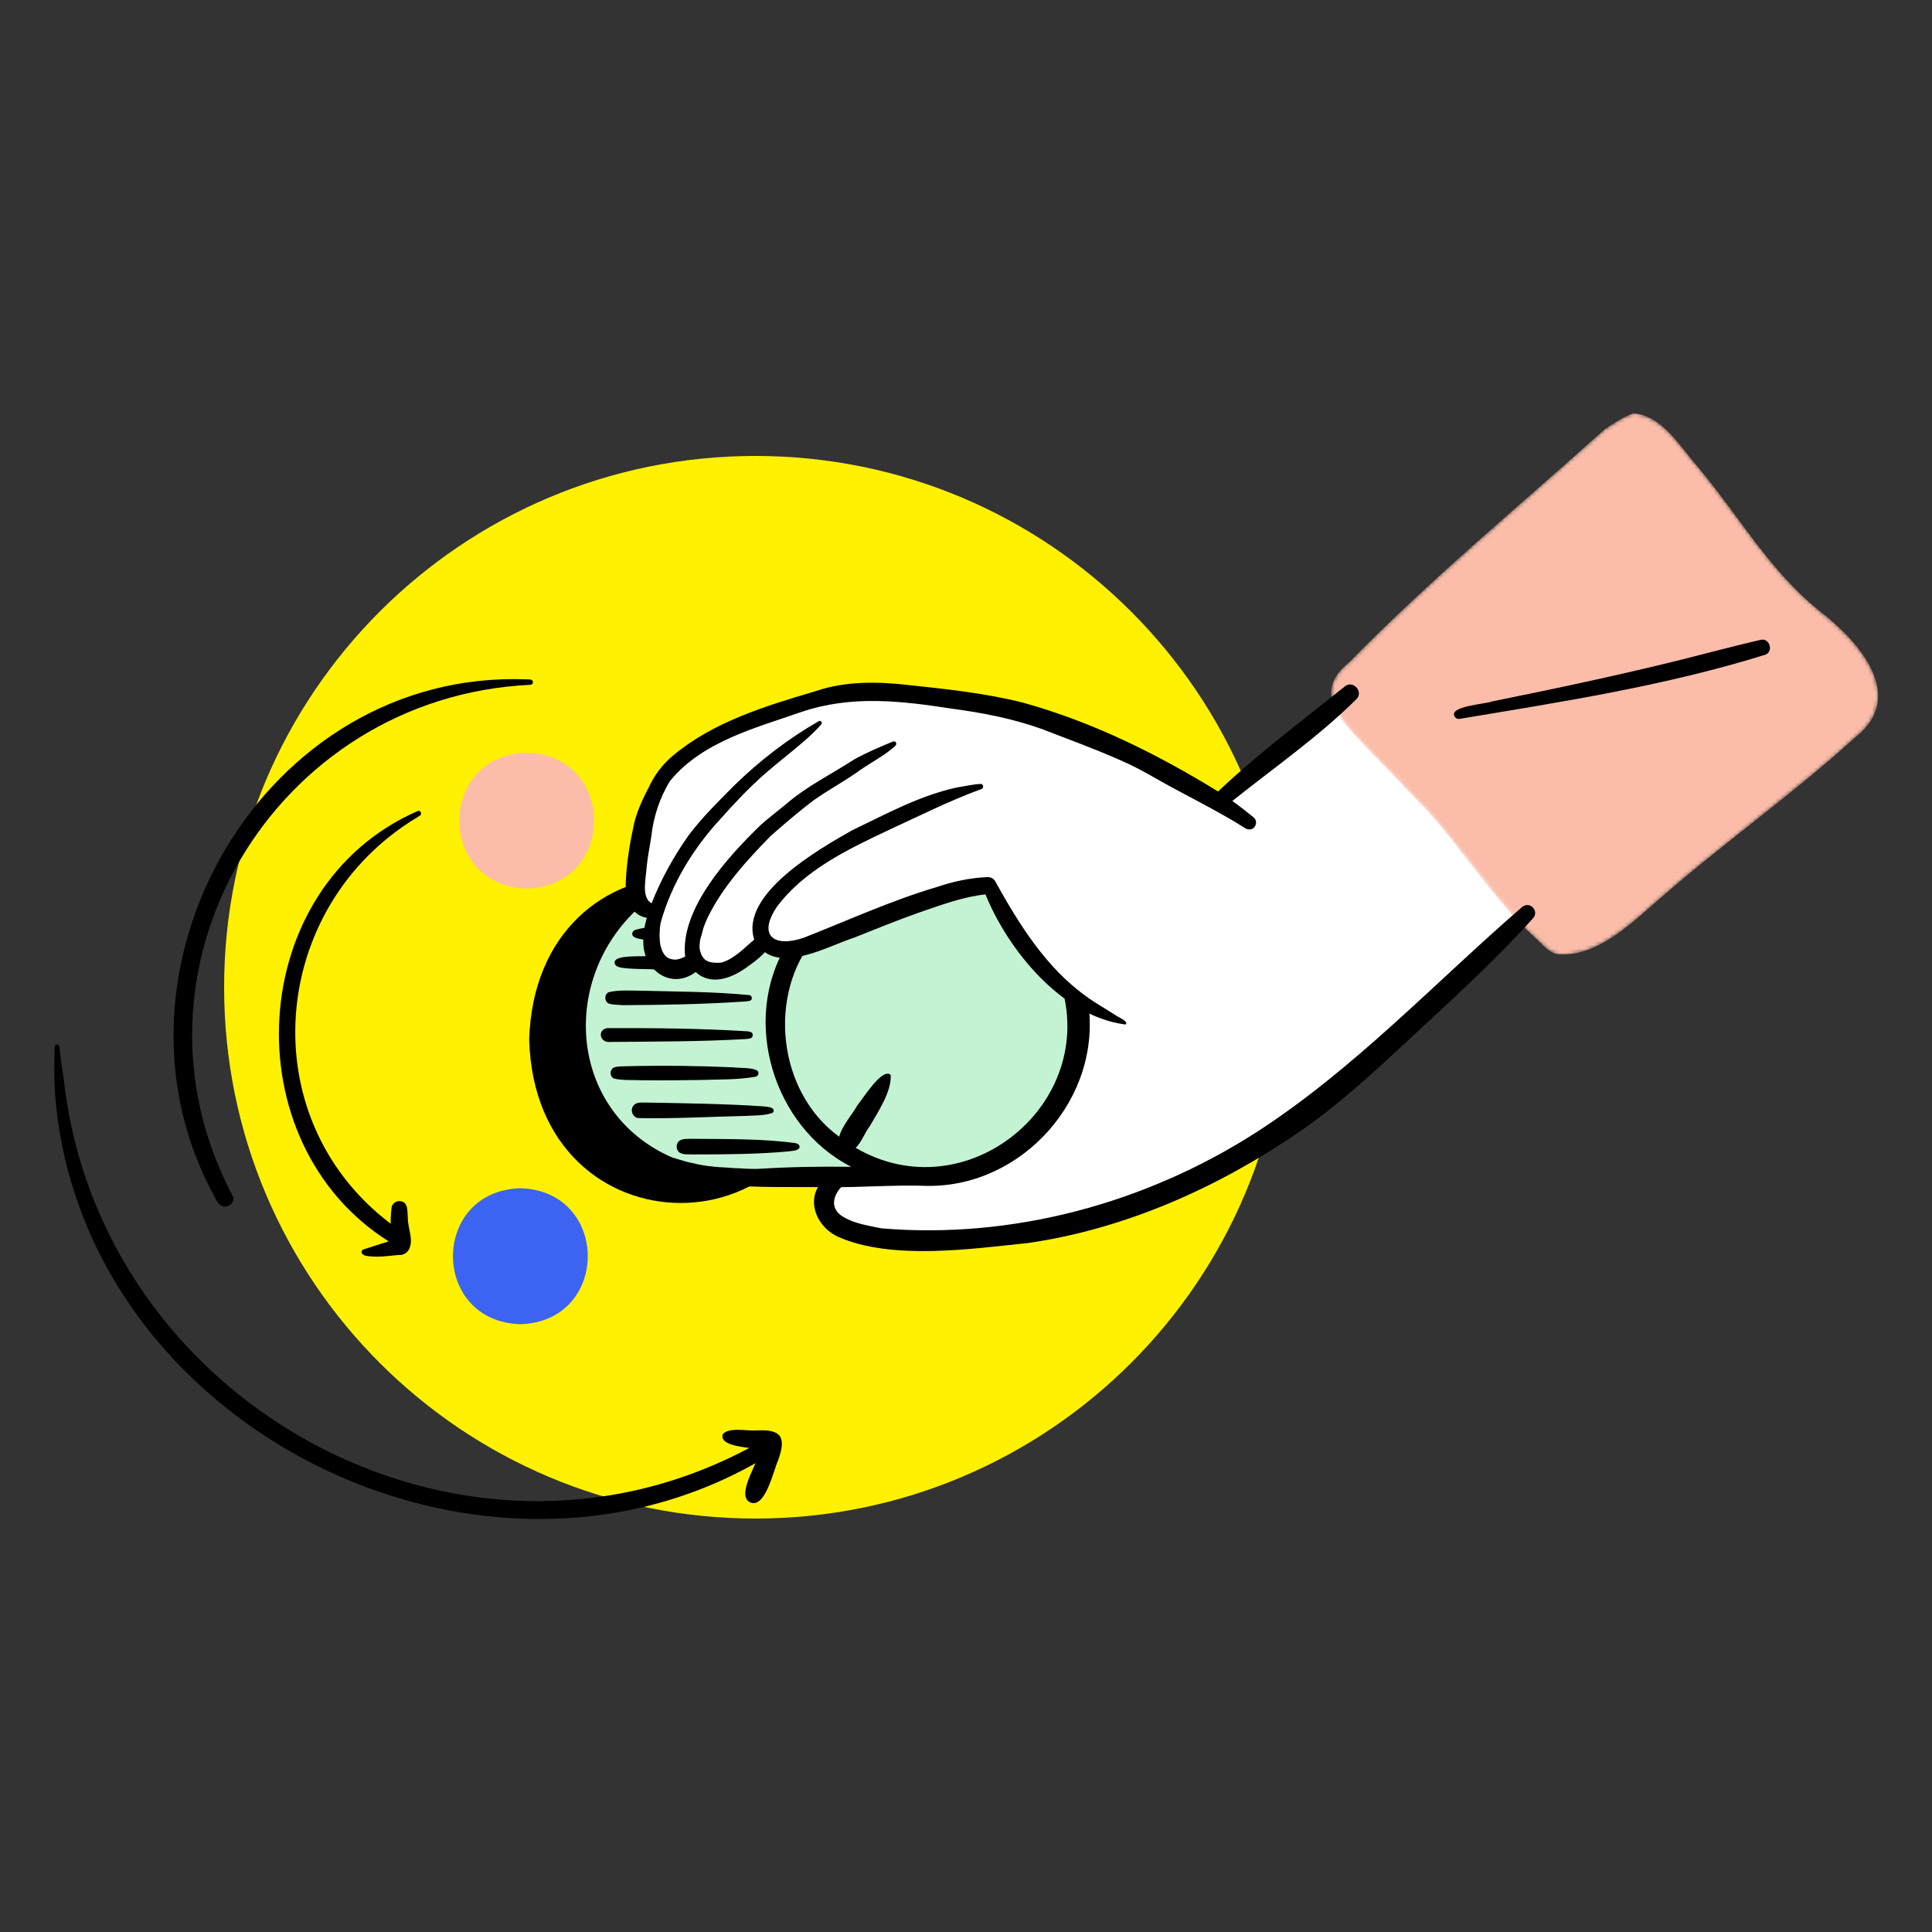
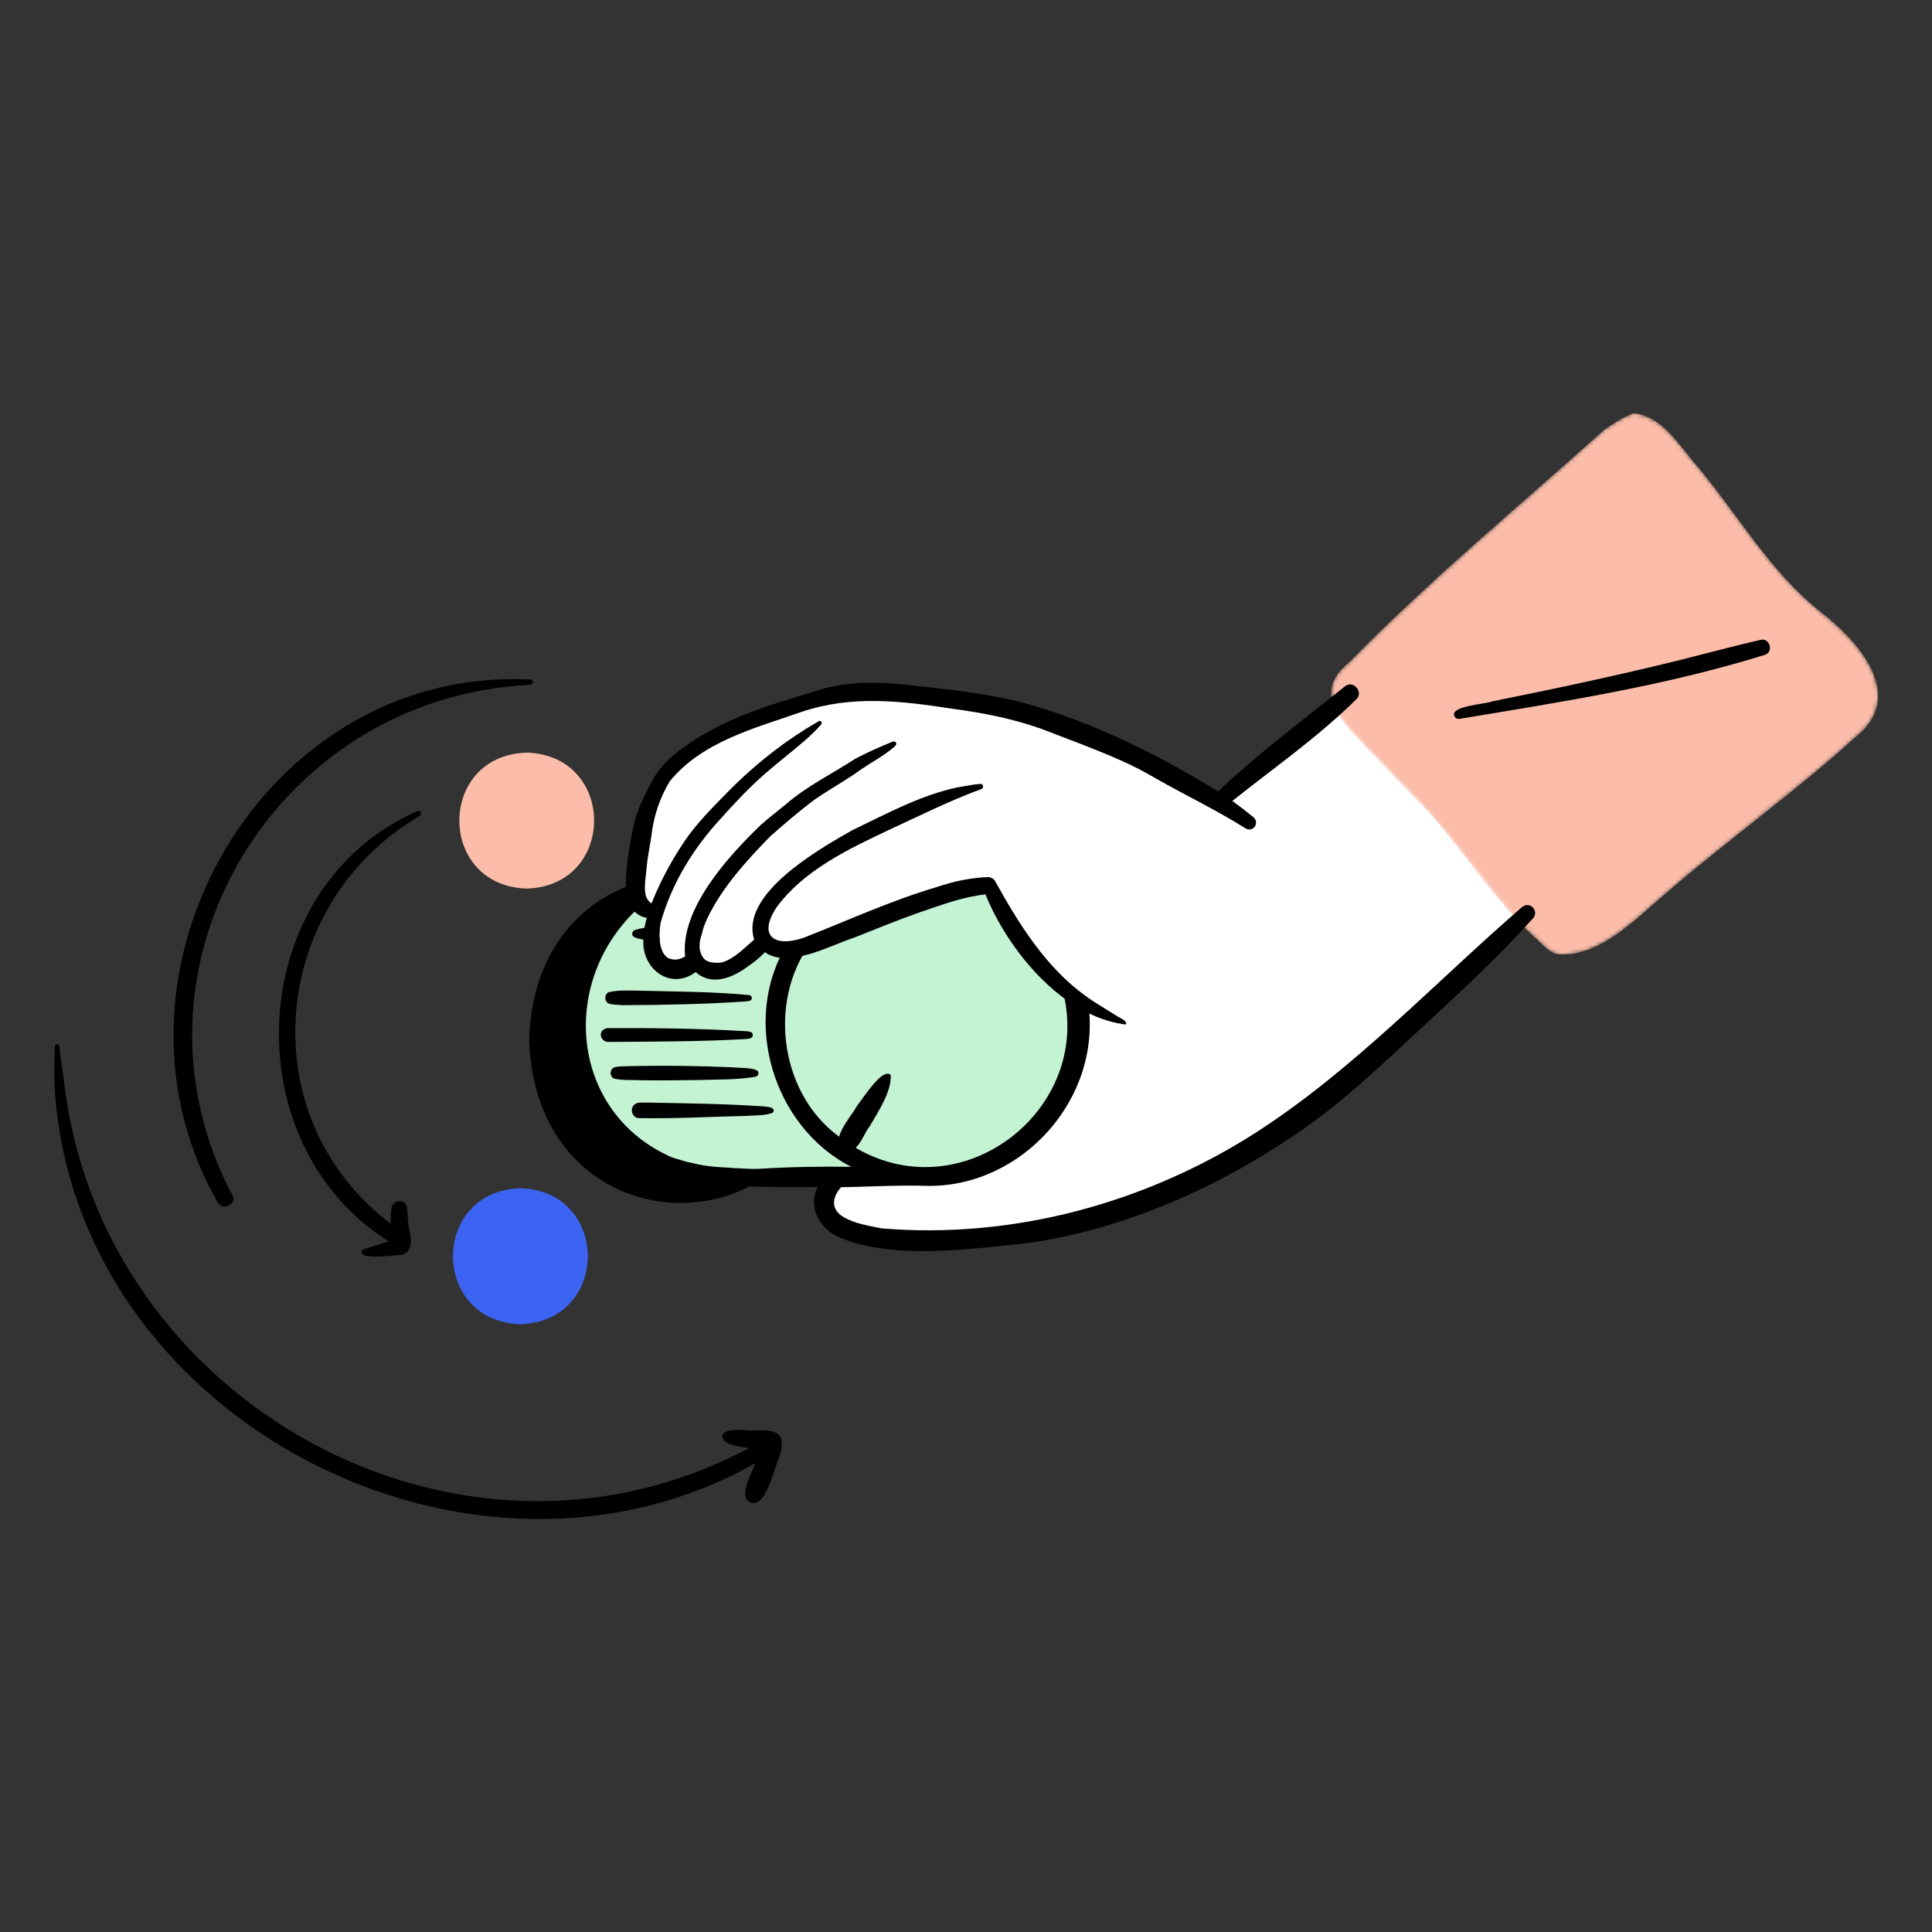
<svg xmlns="http://www.w3.org/2000/svg" width="500" height="500" viewBox="0 0 500 500" fill="none">
  <rect x="0" y="0" width="500" height="500" fill="#333333" stroke="none" />
-   <path d="M195.5 393C271.439 393 333 331.439 333 255.5C333 179.561 271.439 118 195.5 118C119.561 118 58 179.561 58 255.5C58 331.439 119.561 393 195.5 393Z" fill="#FFF100" />
  <path d="M136.315 194.777C159.572 195.495 159.566 229.252 136.315 229.966C113.059 229.249 113.065 195.492 136.315 194.777Z" fill="#FBBDA9" />
  <path d="M134.673 307.516C157.929 308.233 157.923 341.99 134.673 342.704C111.416 341.987 111.422 308.23 134.673 307.516Z" fill="#3D63F3" />
  <path d="M107.924 211.554C108.058 211.464 108.267 211.316 108.487 211.182C109.463 210.836 108.829 209.402 107.916 209.979C63.414 229.53 59.92 295.613 100.582 321.268C98.368 321.982 96.121 322.658 93.927 323.399C93.534 323.607 93.466 324.221 93.796 324.521C94.284 325.06 95.177 325.084 95.865 325.143C98.32 325.375 100.775 325 103.216 324.777C104.261 324.92 105.338 324.289 105.841 323.354C107.097 320.851 105.582 318.069 105.564 315.45C105.335 313.67 105.895 310.967 103.362 310.833C102.389 310.827 101.427 311.586 101.329 312.586C101.171 313.952 101.094 315.324 101.109 316.697C64.926 289.324 69.608 234.632 107.927 211.554H107.924Z" fill="black" />
  <path d="M55.596 309.844C55.923 310.457 56.227 311.16 56.742 311.642C58.167 313.103 60.712 311.782 60.388 309.832C28.857 250.759 71.013 180.391 137.202 177.23C137.589 177.245 137.929 176.941 137.929 176.545C137.869 175.682 136.914 175.867 136.262 175.819C68.266 173.179 23.291 251.06 55.596 309.841V309.844Z" fill="black" />
  <path d="M195.811 370.198C193.438 370.412 188.528 369.222 187.025 371.234C186.322 373.63 190.635 374.326 193.906 374.725C118.984 414.744 25.654 362.915 16.508 279.276C16.082 276.493 15.609 273.71 15.398 270.9C15.389 270.564 15.121 270.281 14.778 270.281C14.436 270.281 14.15 270.564 14.159 270.9C14.014 275.561 13.936 280.234 14.4 284.88C22.115 368.701 122.716 419.681 195.531 378.668C193.781 382.502 191.337 387.502 194.168 388.835C198.084 390.451 200.195 380.49 201.406 377.832C203.543 371.859 202.177 369.856 195.814 370.198H195.811Z" fill="black" />
  <path d="M136.953 269.095C138.605 212.775 213.75 212.787 215.393 269.095C213.741 325.415 138.596 325.403 136.953 269.095Z" fill="black" />
  <path d="M279.846 259.612C285.034 276.687 272.703 297.339 255.813 302.155C245.994 304.462 235.842 305.256 225.866 305.006C219.77 305.182 213.678 305.363 207.585 304.988C192.329 304.527 174.799 306.423 162.745 295.161C151.069 286.494 148.206 270.211 151.982 256.782C153.789 249.275 156.625 241.567 162.876 236.632C163.81 235.814 169.063 232.465 168.429 235.525C174.2 235.126 179.683 237.534 185.144 239.061C190.939 240.879 196.963 242.326 203.07 242.281C211.481 241.478 219.773 239.216 227.684 236.29C235.393 233.558 251.643 223.653 258.486 231.013C260.256 233.117 261.828 235.394 263.361 237.674C264.956 240.278 266.399 242.993 268.397 245.326C272.284 249.996 277.638 253.761 279.843 259.612H279.846Z" fill="#C3F3D2" />
  <path d="M385.263 220.713C388.888 225.55 397.924 233.794 392.293 239.815C382.578 247.97 374.123 257.461 364.476 265.694C355.723 273.364 346.303 280.209 336.97 287.138C318.136 301.719 296.061 311.534 272.587 315.606C256.322 319.404 239.494 321.219 222.954 318.139C219.767 317.573 215.954 317.475 213.701 314.829C211.472 312.278 212.064 307.674 215.389 306.374C243.119 302.097 262.729 308.192 278.251 278.23C280.325 271.468 277.194 264.494 277.876 257.634C272.042 251.818 266.733 245.488 262.06 238.705C259.214 234.925 257.372 230.294 253.488 227.392C250.553 227.466 247.839 228.749 245.041 229.502C237.071 232.056 229.255 234.252 221.678 237.738C219.05 238.86 216.466 240.065 213.913 241.339C209.386 243.878 199.823 249.161 197.736 241.36C195.394 244.119 192.525 246.363 189.677 248.571C186.489 251.309 181.551 251.42 179.501 247.303C177.956 249.155 175.655 249.878 173.084 249.158C166.98 247.446 170.81 238.345 171.521 234.717C161.622 235.717 166.158 219.591 167.203 214.055C169.349 202.376 176.471 195.293 187.242 191.153C205.775 181.34 209.671 180.962 230.484 181.435C245.881 180.956 261.003 184.87 275.349 190.174C287.072 194.817 299.183 198.793 310.103 205.186C311.808 205.746 313.933 208.948 315.145 208.097C317.978 206.394 321.838 203.293 324.318 201.064C330.202 196.156 337.327 193.135 342.657 187.611C341.312 184.046 345.324 180.349 348.788 181.944C351.443 183.477 353.265 186.367 355.557 188.409C365.834 198.835 376.057 209.308 385.266 220.707L385.263 220.713Z" fill="white" />
  <path d="M281.592 259.254C278.91 258.117 276.577 256.277 274.434 254.331C284.574 285.671 250.007 313.761 221.453 297.058C222.956 295.648 223.929 292.904 225.066 291.502C227.227 287.775 230.775 282.484 230.516 278.192C228.313 276.15 223.262 284.475 221.855 286.091C220.875 287.981 217.902 291.359 217.173 294.177C201.11 282.493 198.652 257.26 210.89 242.703C208.554 243.548 206.146 244.685 203.607 244.512C191.732 263.962 200.059 291.677 220.307 301.969C212.259 301.847 204.205 302.002 196.187 302.499C195.634 302.49 195.077 302.505 194.521 302.505C194.026 302.502 193.526 302.484 193.032 302.454C192.577 302.425 192.119 302.386 191.66 302.38C191.369 302.329 191.026 302.309 190.696 302.35C190.577 302.344 190.449 302.341 190.33 302.335C189.922 302.317 189.514 302.279 189.11 302.24C188.133 302.142 187.169 302.112 186.193 302.059C185.249 301.999 184.306 301.895 183.365 301.782C182.473 301.666 181.577 301.538 180.699 301.344C180.258 301.255 179.824 301.136 179.386 301.035C179.059 300.957 178.722 300.901 178.392 300.832C177.603 300.669 176.836 300.41 176.065 300.181C175.321 299.957 174.565 299.764 173.832 299.499C147.754 288.046 144.647 254.754 164.46 235.708C165.067 234.994 166.663 233.551 165.213 232.881C163.484 232.628 159.403 235.941 158.079 237.211C152.213 242.691 148.4 250.185 146.998 258.057C142.37 282.856 161.701 306.219 186.88 306.55C195.854 307.478 204.926 307.109 213.947 307.252C222.664 307.338 231.4 306.597 240.096 306.907C264.618 307.178 285.362 284.18 281.594 259.254H281.592Z" fill="black" />
-   <path d="M179.223 294.723C178.36 294.779 176.824 294.592 175.961 295.145C174.833 295.83 174.845 297.654 175.961 298.339C176.993 298.916 178.226 298.693 179.357 298.77C187.476 298.758 195.83 298.729 204.006 297.988C204.92 297.797 206.137 297.94 206.804 297.196C207.247 296.44 206.465 295.913 205.789 295.83C197.006 294.651 188.071 294.818 179.223 294.723Z" fill="black" />
-   <path d="M199.678 288.096C199.731 288.09 199.737 288.081 199.856 288.039C199.797 288.06 199.737 288.078 199.678 288.096Z" fill="black" />
  <path d="M197.753 286.341C187.711 285.65 177.621 285.537 167.559 285.347C166.368 285.415 164.907 285.037 164.014 286.049C162.978 287.141 163.663 289.144 165.154 289.359C174.481 289.552 183.824 288.999 193.152 288.79C195.291 288.635 197.628 288.763 199.679 288.091C199.667 288.091 199.658 288.091 199.646 288.091C199.961 288.04 200.226 287.796 200.244 287.451C200.229 286.439 198.512 286.487 197.753 286.335V286.341Z" fill="black" />
  <path d="M162.544 275.929C161.332 276.03 160.046 275.848 158.889 276.268C157.728 276.833 157.734 278.572 158.898 279.131C161.276 279.694 163.832 279.432 166.273 279.572C171.193 279.625 176.112 279.586 181.032 279.506C185.863 279.325 190.788 279.506 195.55 278.649C195.485 278.664 195.417 278.673 195.348 278.67C195.836 278.649 196.256 278.301 196.283 277.789C196.533 276.104 191.169 276.479 189.893 276.235C180.785 275.83 171.654 275.717 162.541 275.929H162.544Z" fill="black" />
  <path d="M193.354 266.896C181.297 266.157 169.169 266.029 157.094 266.086C154.457 266.61 155.311 269.937 157.871 269.652C169.499 269.556 181.243 269.58 192.922 268.91C193.672 268.809 194.866 268.872 194.812 267.809C194.75 266.997 193.976 266.985 193.354 266.899V266.896Z" fill="black" />
  <path d="M157.556 256.772C156.351 257.302 156.365 259.201 157.562 259.724C158.69 260.079 159.91 260.01 161.077 260.135C171.681 260.09 182.313 259.897 192.896 259.18C193.518 259.052 194.5 259.204 194.581 258.328C194.602 257.93 194.274 257.525 193.858 257.525C184.473 256.617 175.006 256.638 165.586 256.388C162.919 256.376 160.163 256.168 157.556 256.772Z" fill="black" />
-   <path d="M166.977 247.445C165.46 247.57 159.308 247.168 159.069 248.93C158.894 250.52 161.352 250.466 162.433 250.624C164.364 250.785 166.302 250.773 168.239 250.832C168.832 250.853 169.418 250.913 170.01 250.862C172.153 250.624 172.115 247.579 169.969 247.389C168.975 247.335 167.977 247.457 166.983 247.448L166.977 247.445Z" fill="black" />
  <path d="M163.77 241.136C162.924 242.841 165.734 242.966 166.79 243.21C170.6 243.889 170.288 239.064 166.279 240.207C165.826 240.282 165.38 240.389 164.939 240.514C164.615 240.597 164.058 240.689 163.77 241.136Z" fill="black" />
  <mask id="mask0_22809_23124" style="mask-type:luminance" maskUnits="userSpaceOnUse" x="344" y="106" width="143" height="142">
    <path d="M470.831 158.065C458.072 147.839 449.908 133.407 439.542 120.984C434.741 115.674 430.649 107.865 422.881 106.918C422.881 106.915 422.878 106.909 422.875 106.906C420.124 107.85 417.681 109.502 415.282 111.109C393.201 130.949 370.096 150.006 349.304 171.265C339.307 179.268 347.015 186.406 353.554 193.406C359.024 199.034 364.441 204.71 369.894 210.356C375.796 217.231 381.222 224.499 386.927 231.535C389.963 235.371 393.204 239.059 396.868 242.309C399.169 244.232 401.169 247.354 404.538 247.023C414.508 247.023 423.497 237.714 430.622 231.633C439.256 223.975 448.566 217.139 457.444 209.772C465.081 203.656 472.793 197.605 479.983 190.959C493.877 180.209 480.93 165.783 470.828 158.063L470.831 158.065Z" fill="white" />
  </mask>
  <g mask="url(#mask0_22809_23124)">
    <path d="M402.862 246.934C400.347 246.205 398.811 243.907 396.871 242.309C386.591 232.827 379.126 220.794 369.894 210.356C364.441 204.71 359.027 199.031 353.554 193.406C347.018 186.406 339.31 179.271 349.304 171.265C370.096 150.006 393.204 130.946 415.282 111.109C417.681 109.502 420.124 107.853 422.875 106.906C422.875 106.909 422.877 106.915 422.88 106.918C430.649 107.865 434.738 115.677 439.542 120.984C449.908 133.407 458.072 147.839 470.831 158.065C480.933 165.786 493.877 180.212 479.986 190.962C464.209 205.32 446.717 217.648 430.628 231.633C423.086 238.047 413.597 248.047 402.865 246.934H402.862Z" fill="#FBBDA9" />
    <path d="M376.507 185.52C374.668 182.72 384.511 182.243 386.207 181.514C402.383 178.252 418.538 174.826 434.56 170.865C441.59 169.106 448.59 167.222 455.65 165.588C458.004 165.011 459.111 168.722 456.754 169.472C431.054 177.472 404.38 181.609 377.891 186.014C377.379 186.148 376.82 185.982 376.507 185.52Z" fill="black" />
  </g>
-   <path d="M220.666 303.918C220.666 303.918 220.654 303.912 220.648 303.906C220.666 303.93 220.69 303.945 220.711 303.966C220.696 303.948 220.681 303.933 220.666 303.915V303.918Z" fill="black" />
  <path d="M393.979 234.686C371.282 254.332 350.519 276.651 325.158 293.021C296.523 311.408 262.139 320.748 228.126 317.897C224.792 317.2 221.259 316.709 218.286 314.959C213.578 312.17 216.509 307.274 220.179 305.265C220.658 304.968 221.194 304.462 220.661 303.92C219.688 302.947 217.59 303.259 216.381 303.605C207.943 306.658 209.47 316.56 216.846 320.063C230.748 326.23 251.323 323.218 266.314 321.662C291.407 317.962 315.176 307.343 336.016 293.089C347.897 284.982 358.32 274.845 368.865 265.1C378.449 256.27 388.017 247.353 396.738 237.662C398.393 235.835 396.035 233.132 393.979 234.686Z" fill="black" />
  <path d="M220.795 242.763C226.482 240.501 232.152 238.186 237.923 236.141C243.528 234.242 249.114 232.105 255.037 231.468C260.876 245.865 274.725 262.877 290.931 265.094L290.919 265.082C291.1 265.19 291.368 265.145 291.452 264.919C291.562 264.66 291.309 264.457 291.139 264.267C290.419 263.559 289.38 263.255 288.571 262.651C286.05 261.017 283.41 259.57 280.993 257.779C270.662 250.329 263.781 239.251 257.692 228.325C257.355 227.429 256.335 226.885 255.385 227.004C250.968 227.2 246.653 228.138 242.477 229.555C230.664 233.04 219.488 238.192 208.047 242.668C200.479 245.299 195.97 242.293 201.035 234.718C208.113 225.197 219.384 219.825 229.866 214.873C237.831 211.203 245.688 207.238 253.933 204.226C254.599 204.057 254.599 203.054 253.933 202.884C251.906 202.935 249.885 203.467 247.87 203.753C238.141 205.807 229.316 210.673 220.42 214.938C211.851 219.81 191.455 231.409 195.187 243.18C192.618 245.308 190.282 247.924 187.041 249.022C186.877 249.07 186.704 249.1 186.535 249.124C186.157 249.177 185.782 249.174 185.401 249.165C184.972 249.15 184.544 249.129 184.121 249.058C183.77 249.002 183.428 248.894 183.106 248.746C182.877 248.641 182.654 248.516 182.457 248.356C182.139 248.088 181.907 247.734 181.687 247.385C181.52 247.109 181.413 246.799 181.314 246.493C181.207 246.159 181.115 245.817 181.07 245.469C181.041 245.251 181.041 245.031 181.047 244.814C181.053 244.478 181.082 244.138 181.118 243.805C181.16 243.43 181.225 243.055 181.332 242.695C181.425 242.367 181.547 242.046 181.639 241.719C181.719 241.439 181.785 241.153 181.847 240.867C181.892 240.689 181.945 240.51 181.999 240.332C182.056 240.159 182.103 239.983 182.16 239.811C182.431 239.064 182.764 238.332 183.065 237.614C186.993 229.519 193.202 222.739 199.437 216.349C203.107 213.14 206.806 209.938 210.711 207.015C214.658 204.241 218.917 202.009 222.813 199.14C225.652 197.211 228.738 195.616 231.34 193.357C231.542 193.181 231.813 192.967 231.908 192.708C231.992 192.485 231.947 192.271 231.81 192.08C231.605 191.8 231.239 191.863 230.953 191.961C227.64 193.342 224.313 194.747 221.167 196.479C215.271 200.304 208.878 203.423 203.52 208.03C201.318 209.878 198.994 211.578 196.866 213.512C188.571 221.533 175.96 235.212 177.311 247.558C177.046 247.689 176.782 247.82 176.508 247.93C176.282 248.016 176.055 248.109 175.823 248.177C175.54 248.254 175.249 248.311 174.957 248.338C174.719 248.356 174.481 248.344 174.246 248.311C173.984 248.272 173.722 248.225 173.469 248.153C173.365 248.124 173.261 248.094 173.159 248.055C173.04 248.007 172.918 247.954 172.808 247.885C172.704 247.823 172.609 247.74 172.517 247.656C172.415 247.567 172.32 247.472 172.225 247.374C171.99 247.138 171.796 246.865 171.636 246.573C171.576 246.463 171.508 246.356 171.457 246.243C171.383 246.088 171.326 245.927 171.27 245.766C171.198 245.576 171.13 245.382 171.067 245.189C171.008 244.975 170.951 244.763 170.906 244.546C170.853 244.284 170.811 244.019 170.784 243.754C170.761 243.463 170.752 243.168 170.74 242.873C170.731 242.656 170.704 242.436 170.698 242.219C170.698 241.975 170.698 241.73 170.707 241.486C170.713 241.308 170.737 241.129 170.746 240.951C170.755 240.668 170.761 240.382 170.787 240.099C170.811 239.861 170.856 239.623 170.886 239.382C170.912 239.186 170.948 238.989 170.981 238.793C173.781 228.712 179.46 219.489 186.544 211.843C190.032 207.92 193.657 204.089 197.577 200.589C201.044 197.539 204.729 194.741 208.22 191.714C209.583 190.512 210.911 189.268 212.137 187.925C212.446 187.601 212.917 187.154 212.503 186.714C212.312 186.535 212.05 186.538 211.86 186.663C203.946 191.196 196.595 196.869 190.065 203.238C185.963 207.363 181.779 211.465 178.267 216.114C174.371 221.584 171.1 227.537 168.627 233.781C165.874 232.245 167.201 227.239 167.329 224.62C167.579 221.84 168.168 219.108 168.576 216.349C169.124 211.346 170.743 206.497 173.347 202.188C181.66 191.946 195.392 188.44 207.369 184.267C220.378 179.842 233.265 181.378 246.549 183.437C254.361 184.473 262.123 185.988 269.564 188.643C276.386 191.286 283.282 193.774 289.969 196.753C293.234 198.152 296.351 199.839 299.419 201.625C307.059 205.944 314.97 209.727 322.417 214.429C324.444 215.471 326.021 212.875 324.393 211.497C322.607 210.054 320.801 208.628 318.932 207.289C329.765 198.634 341.227 190.681 351.108 180.88C352.867 178.994 350.272 176.056 348.185 177.532C337.28 186.318 325.97 194.72 315.777 204.331C315.616 204.503 315.44 204.67 315.262 204.84C299.348 195.086 282.874 186.884 264.811 181.86C255.138 179.413 245.176 178.357 235.274 177.303C227.164 176.365 218.81 176.22 210.997 178.892C198.104 182.723 184.591 186.794 174.115 195.595C171.543 197.765 169.46 200.438 168.046 203.494C166.472 206.482 165.016 209.566 164.165 212.846C163.088 217.742 162.231 222.706 161.981 227.721C161.713 231.632 162.829 236.82 167.377 237.528C166.74 239.835 166.374 242.198 166.513 244.615C166.96 251.412 173.972 256.142 180.044 251.558C184.106 255.284 189.609 253.061 193.473 250.174C195.059 249.049 196.645 247.879 197.949 246.424C203.952 250.713 214.515 244.844 220.81 242.736L220.795 242.763Z" fill="black" />
</svg>